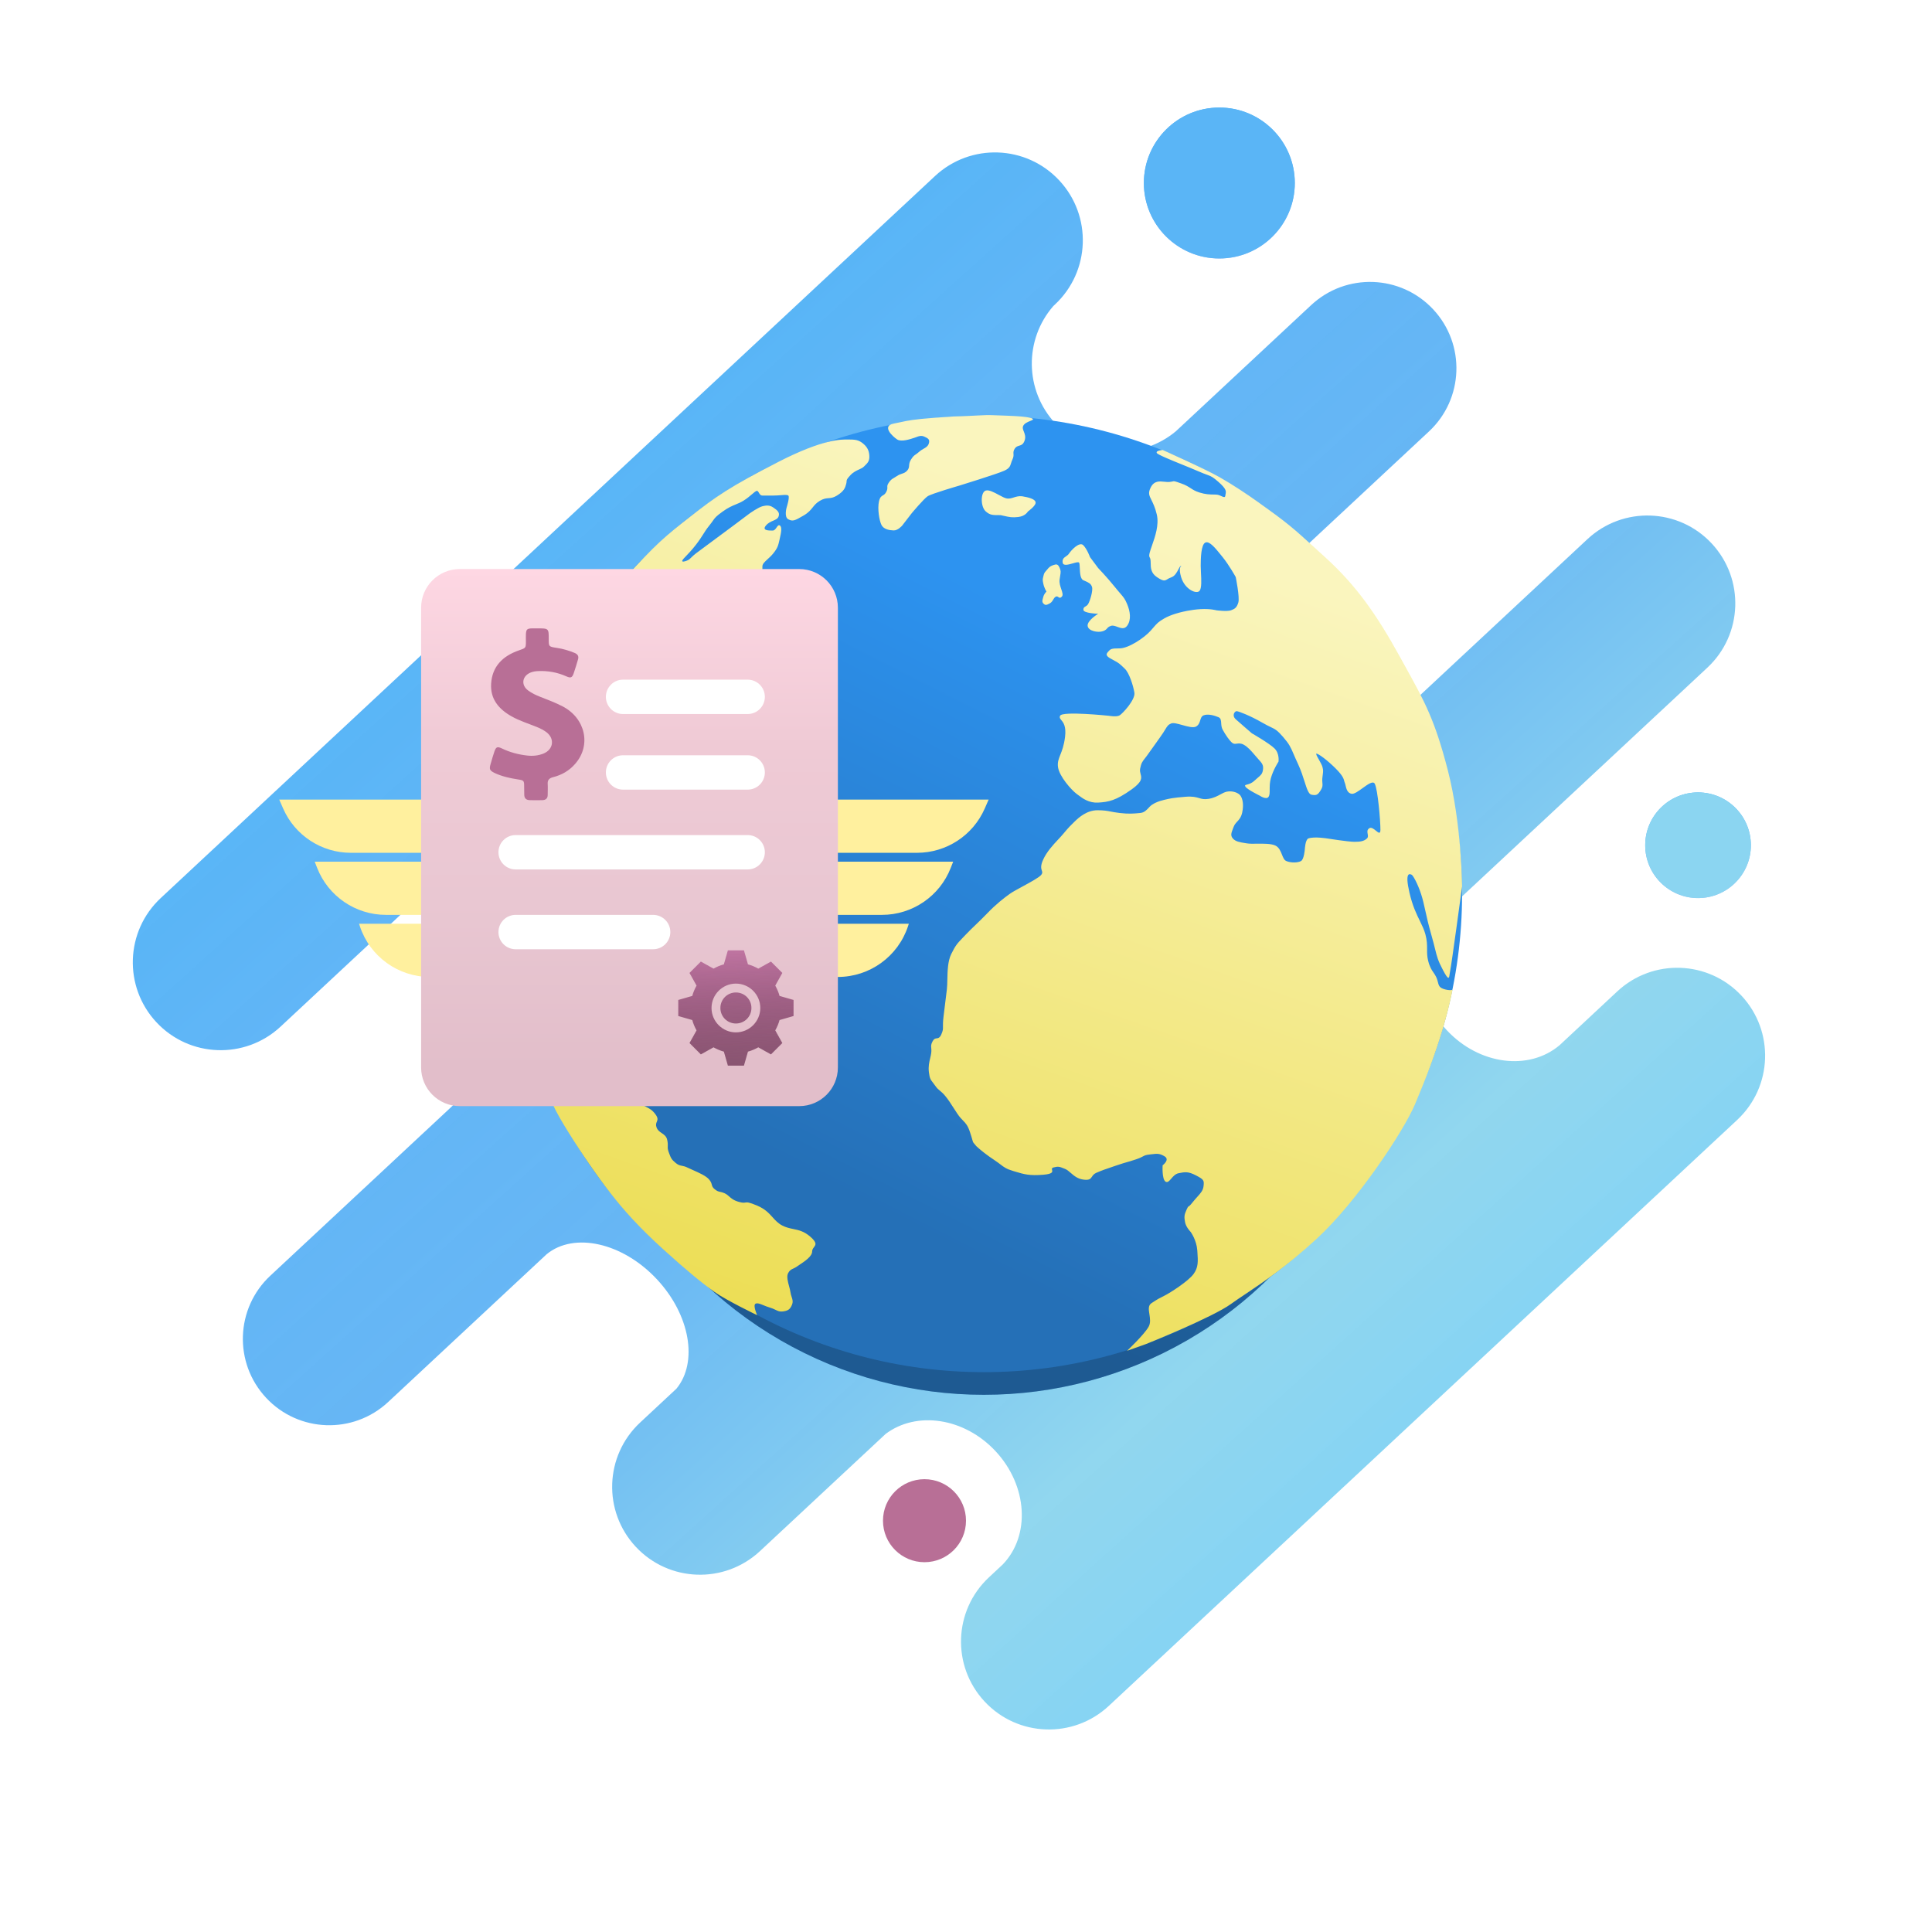
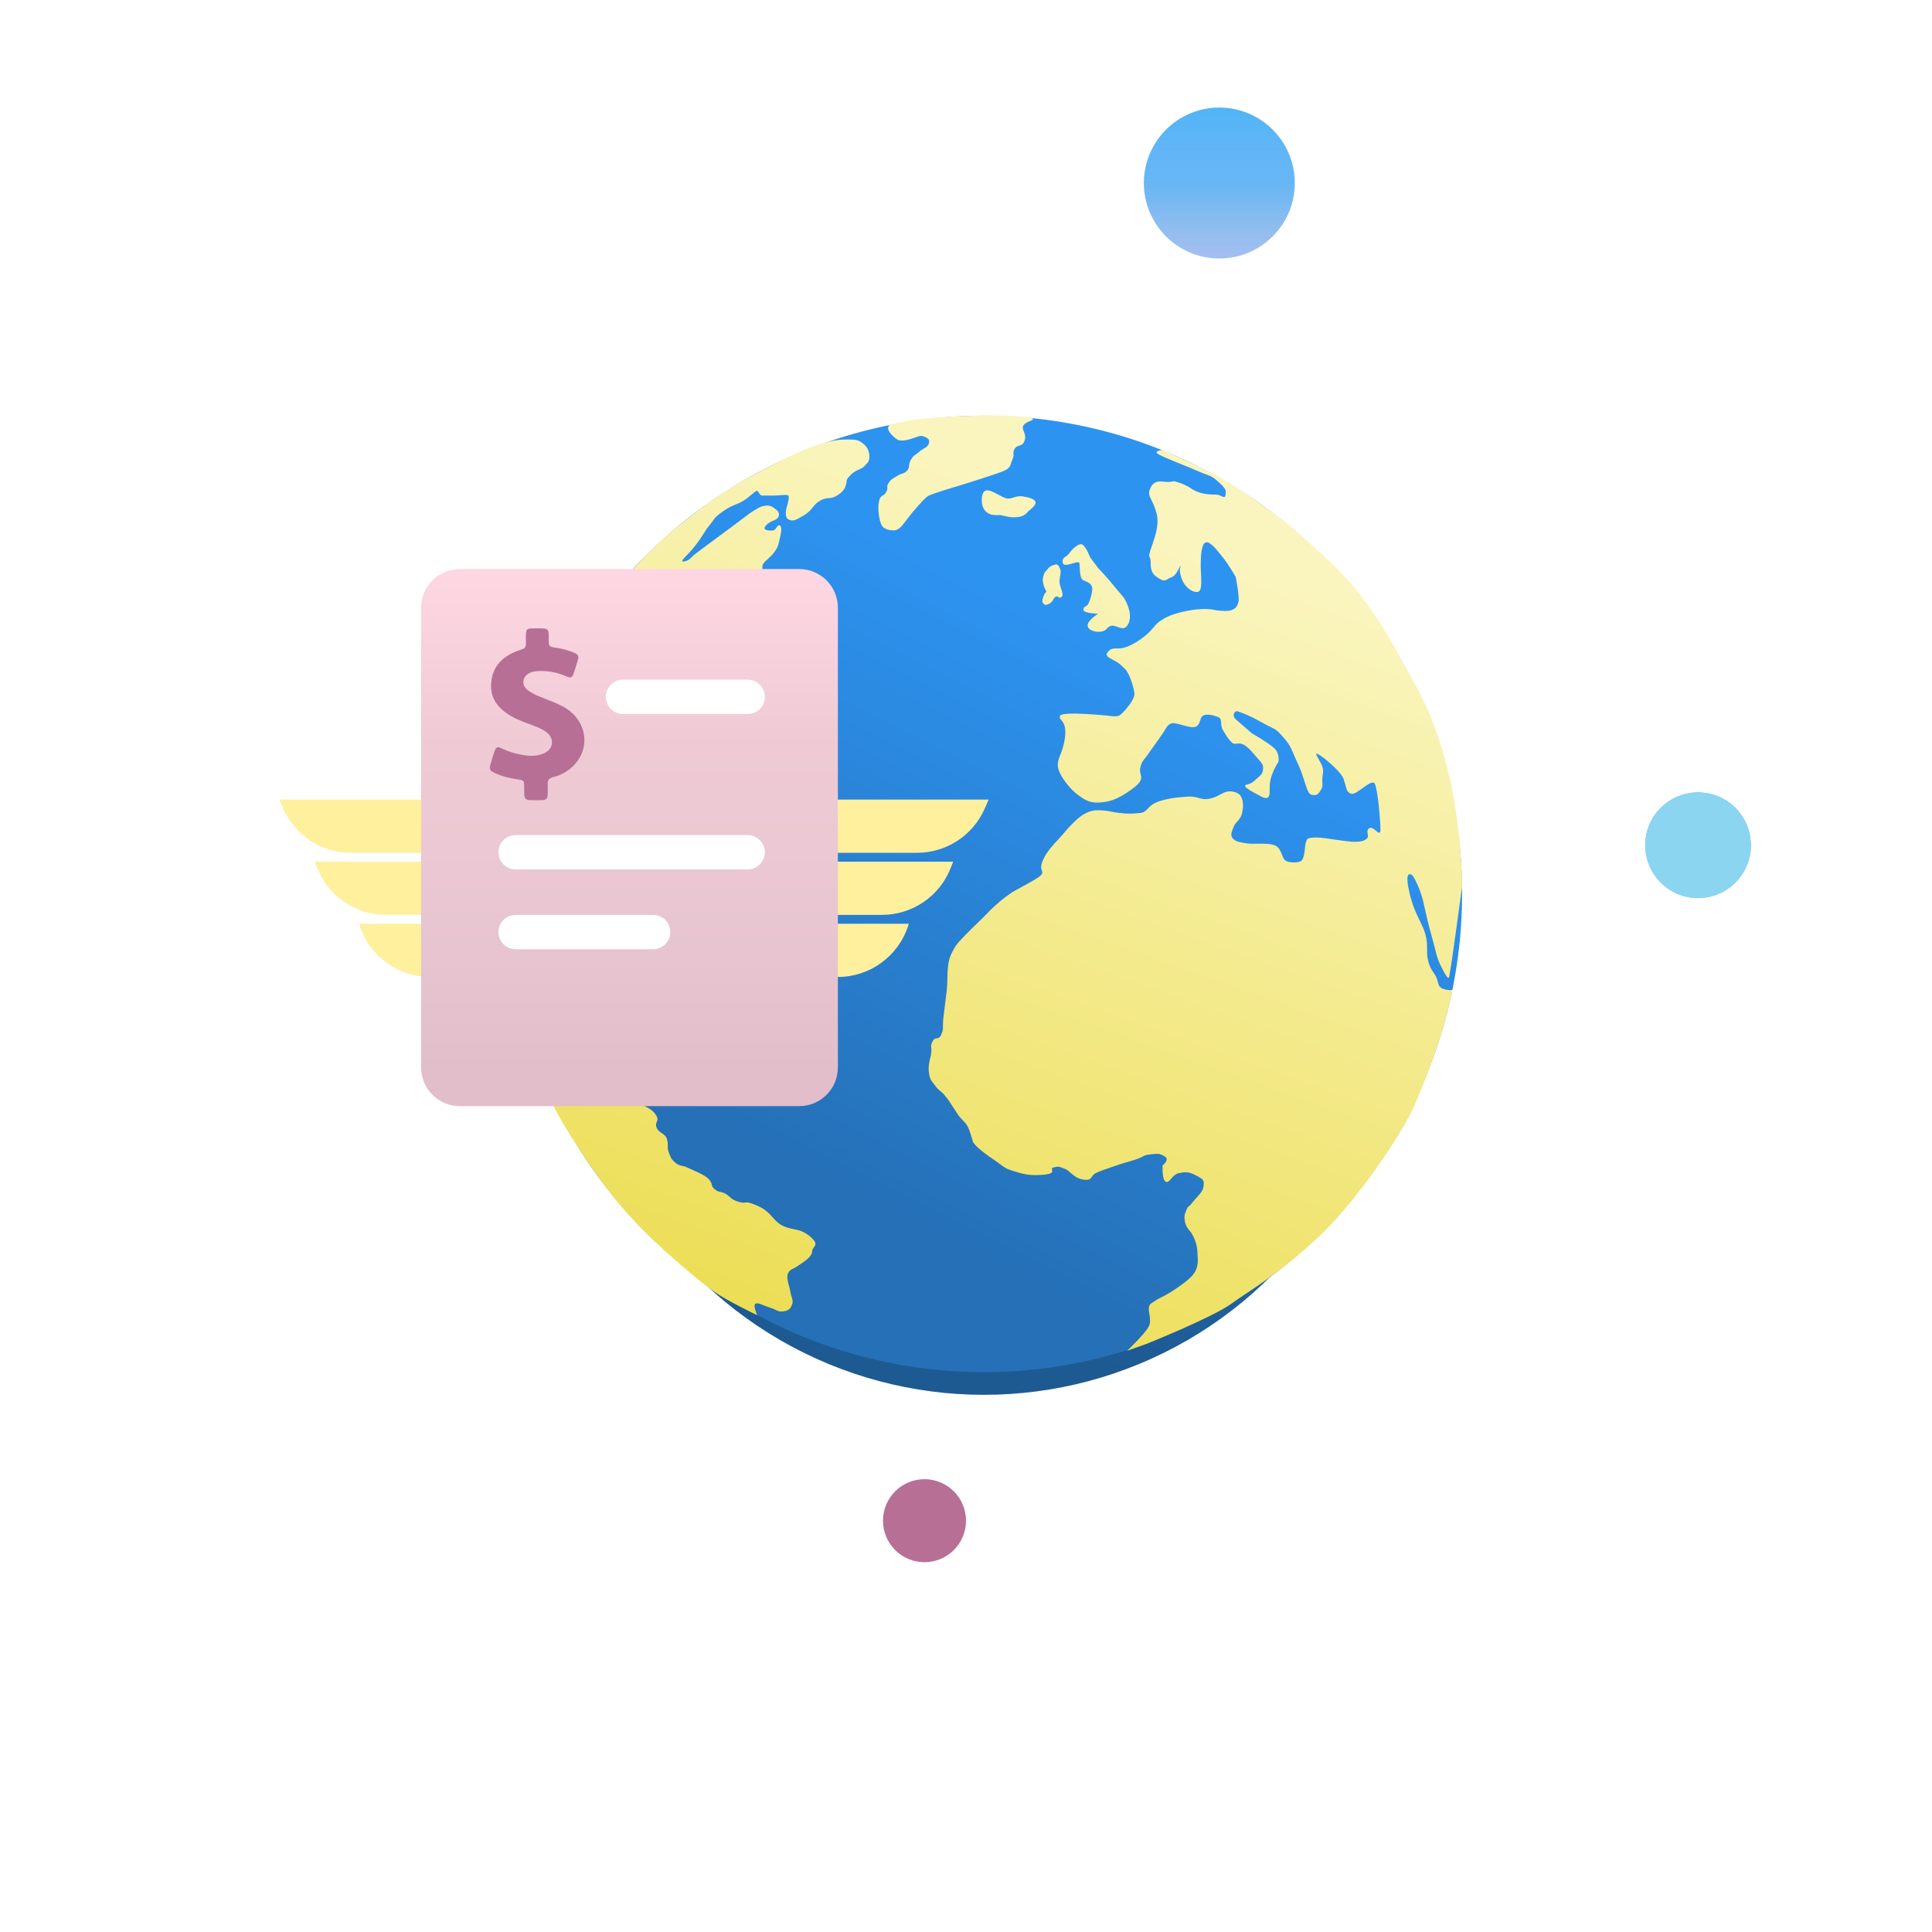
<svg xmlns="http://www.w3.org/2000/svg" width="256" height="256" viewBox="0 0 256 256" fill="none">
  <circle cx="161.568" cy="24.252" r="10" fill="url(#paint0_linear)" />
-   <circle cx="161.568" cy="24.252" r="10" fill="#5AB5F6" />
  <circle cx="225" cy="112" r="7" fill="url(#paint1_linear)" />
  <circle cx="225" cy="112" r="7" fill="#8BD5F1" />
-   <path fill-rule="evenodd" clip-rule="evenodd" d="M190.463 121.826C187.091 125.692 187.57 132.07 191.716 136.516C195.988 141.097 202.578 141.937 206.65 138.498L214.301 131.363C219.005 126.977 226.373 127.234 230.76 131.938C235.146 136.642 234.888 144.01 230.185 148.396L146.925 226.037C142.222 230.423 134.853 230.166 130.467 225.463C126.081 220.759 126.338 213.39 131.042 209.004L132.847 207.321C136.562 203.499 136.184 196.866 131.912 192.285C127.766 187.839 121.436 186.916 117.344 190.01L100.701 205.53C95.997 209.916 88.628 209.659 84.242 204.955C79.856 200.252 80.113 192.883 84.817 188.497L89.628 184.011C92.509 180.522 91.456 174.244 87.048 169.517C82.505 164.645 76.069 163.213 72.438 166.187L51.431 185.776C46.808 190.087 39.566 189.834 35.256 185.211C30.945 180.589 31.198 173.347 35.821 169.036L70.231 136.948C74.475 132.529 74.564 125.504 70.327 120.96C66.218 116.554 59.498 116.044 54.804 119.597L37.184 136.028C32.481 140.414 25.112 140.157 20.726 135.453C16.34 130.75 16.597 123.381 21.301 118.995L123.894 23.326C128.597 18.939 135.966 19.197 140.352 23.9C144.738 28.604 144.481 35.973 139.777 40.359L139.576 40.547C135.704 44.981 135.743 51.721 139.852 56.127C144.09 60.671 151.104 61.071 155.808 57.146L173.733 40.431C178.355 36.12 185.597 36.373 189.908 40.996C194.219 45.619 193.966 52.86 189.343 57.171L137.521 105.496C134.302 108.91 135.281 115.43 139.824 120.302C144.233 125.03 150.422 126.518 154.103 123.887L210.349 71.436C215.053 67.05 222.421 67.308 226.807 72.011C231.194 76.715 230.936 84.084 226.233 88.47L190.463 121.826Z" fill="url(#paint2_linear)" />
  <circle cx="122.5" cy="201.5" r="5.5" fill="#B86F96" />
  <g filter="url(#filter0_f)">
    <circle cx="130.367" cy="130.957" r="53.862" fill="url(#paint3_linear)" />
    <circle cx="130.367" cy="130.957" r="53.862" fill="black" fill-opacity="0.2" />
  </g>
  <circle cx="130.367" cy="118.452" r="63.367" fill="url(#paint4_linear)" />
  <path fill-rule="evenodd" clip-rule="evenodd" d="M118.881 58.232C118.282 57.839 116.778 56.446 118.413 56.13C118.769 56.061 119.058 55.999 119.33 55.94L119.33 55.94C120.303 55.728 121.046 55.567 123.849 55.355C126.191 55.178 126.655 55.166 127.341 55.146C127.705 55.136 128.131 55.124 128.934 55.085C129.266 55.069 129.532 55.055 129.753 55.043C130.22 55.019 130.489 55.005 130.759 55.001C131.128 54.996 131.498 55.01 132.374 55.043L132.374 55.043L132.374 55.043C132.678 55.055 133.042 55.069 133.488 55.085C136.609 55.198 137.068 55.468 136.82 55.635C136.75 55.682 136.636 55.728 136.503 55.782C136.162 55.921 135.7 56.109 135.558 56.479C135.472 56.703 135.561 56.927 135.662 57.182C135.793 57.514 135.944 57.898 135.759 58.399C135.575 58.898 135.309 58.978 135.043 59.059C134.837 59.121 134.631 59.183 134.464 59.44C134.268 59.743 134.279 59.931 134.292 60.136C134.304 60.329 134.316 60.537 134.158 60.871C134.069 61.058 134.017 61.223 133.971 61.372C133.847 61.771 133.757 62.059 133.07 62.372C132.127 62.802 127.159 64.333 127.159 64.333C127.159 64.333 123.445 65.408 122.923 65.752C122.401 66.097 120.817 67.992 120.817 67.992L119.537 69.65C119.537 69.65 118.975 70.304 118.413 70.285C117.851 70.267 117.091 70.139 116.8 69.561C116.509 68.984 116.247 67.4 116.471 66.43C116.6 65.87 116.787 65.759 116.986 65.641C117.132 65.555 117.284 65.465 117.426 65.194C117.591 64.878 117.583 64.713 117.576 64.562C117.569 64.405 117.562 64.263 117.75 63.982C118.02 63.58 118.154 63.501 118.445 63.328C118.552 63.265 118.681 63.188 118.846 63.079C119.112 62.901 119.33 62.829 119.524 62.764C119.777 62.679 119.991 62.607 120.223 62.336C120.427 62.096 120.443 61.903 120.462 61.686C120.48 61.468 120.501 61.225 120.717 60.885C120.993 60.449 121.127 60.359 121.335 60.218C121.451 60.139 121.59 60.045 121.789 59.867C122.006 59.675 122.217 59.555 122.405 59.447C122.704 59.277 122.947 59.139 123.063 58.796C123.253 58.237 122.984 58.081 122.474 57.854C122.061 57.671 121.732 57.798 121.438 57.911C121.368 57.938 121.301 57.964 121.234 57.985C121.202 57.995 121.161 58.009 121.112 58.025C120.633 58.185 119.424 58.589 118.881 58.232ZM70.697 96.898C70.76 96.762 70.844 96.58 71.037 96.075C71.527 94.792 73.389 90.267 75.285 87.101C75.466 86.799 75.643 86.5 75.819 86.204L75.82 86.203L75.821 86.201L75.822 86.2L75.823 86.199L75.823 86.198C77.49 83.392 79.052 80.761 82.758 76.656C86.857 72.115 88.159 71.041 91.453 68.46C94.747 65.877 96.765 64.451 103.156 61.192C109.094 58.164 111.446 58.217 112.46 58.239C112.537 58.241 112.606 58.242 112.669 58.242C113.554 58.242 113.954 58.404 114.48 58.874C115.005 59.344 115.195 59.885 115.195 60.538C115.195 61.114 114.95 61.355 114.618 61.681C114.574 61.725 114.527 61.771 114.48 61.819C114.311 61.99 114.085 62.092 113.828 62.208C113.474 62.368 113.063 62.554 112.669 62.979C112.189 63.497 112.185 63.593 112.176 63.786C112.172 63.867 112.167 63.965 112.126 64.118C111.989 64.637 111.853 65.074 110.902 65.664C110.427 65.959 110.109 65.984 109.785 66.01C109.46 66.036 109.13 66.062 108.631 66.361C108.158 66.643 107.925 66.935 107.682 67.239C107.413 67.575 107.132 67.927 106.499 68.298C105.295 69.004 105.044 69.115 104.455 68.811C103.867 68.508 104.232 67.244 104.232 67.244C104.232 67.244 104.678 65.854 104.455 65.664C104.317 65.547 103.969 65.575 103.487 65.613C103.189 65.637 102.841 65.664 102.46 65.664H101.022C100.775 65.664 100.656 65.462 100.553 65.288C100.458 65.126 100.377 64.989 100.22 65.057C100.075 65.12 99.883 65.284 99.64 65.492L99.64 65.492C99.339 65.749 98.96 66.073 98.49 66.361C98.151 66.568 97.843 66.694 97.517 66.829C97.024 67.032 96.489 67.252 95.743 67.793C94.861 68.433 94.751 68.591 94.474 68.984L94.474 68.984L94.474 68.984L94.474 68.984L94.474 68.984C94.362 69.143 94.223 69.341 93.996 69.623C93.604 70.11 93.396 70.442 93.171 70.802C92.941 71.169 92.691 71.566 92.209 72.189C91.659 72.9 91.216 73.358 90.903 73.682C90.673 73.921 90.513 74.086 90.433 74.225C90.244 74.555 90.851 74.38 91.158 74.225C91.318 74.145 91.448 74.017 91.615 73.855C91.766 73.707 91.948 73.53 92.209 73.331C92.408 73.18 93.299 72.52 94.373 71.725L94.373 71.725L94.373 71.725L94.374 71.724L94.375 71.724C96.256 70.331 98.698 68.522 98.974 68.298C99.407 67.945 100.546 67.198 101.022 67.083C101.498 66.968 101.945 66.893 102.46 67.244C102.974 67.595 103.382 67.899 103.156 68.46C103.042 68.742 102.773 68.857 102.458 68.992C102.149 69.124 101.795 69.275 101.498 69.623C100.917 70.305 101.852 70.303 102.338 70.303L102.384 70.302C102.619 70.302 102.77 70.084 102.904 69.89C103.037 69.697 103.154 69.529 103.32 69.623C103.655 69.813 103.515 70.543 103.32 71.379C103.303 71.456 103.287 71.527 103.271 71.596C103.116 72.279 103.041 72.612 102.46 73.331C102.214 73.635 101.945 73.881 101.706 74.099L101.706 74.099L101.706 74.099C101.324 74.447 101.022 74.722 101.022 75.051V76.231C101.022 76.231 101.183 78.726 101.022 79.279C100.937 79.571 100.635 79.68 100.325 79.791C100.047 79.891 99.763 79.993 99.626 80.232C99.447 80.544 99.489 80.923 99.548 81.448C99.584 81.772 99.626 82.151 99.626 82.604V83.626C99.626 84.029 99.305 84.605 98.832 85.454C98.785 85.539 98.736 85.627 98.686 85.718C98.508 86.037 98.409 86.255 98.34 86.404C98.196 86.719 98.191 86.731 97.884 86.767C97.6 86.802 97.427 86.589 97.186 86.293C97.044 86.119 96.878 85.916 96.653 85.718C96.367 85.467 96.256 85.352 96.168 85.262C96.069 85.159 95.999 85.088 95.743 84.886C95.57 84.75 95.313 84.599 95.048 84.443C94.573 84.164 94.074 83.871 93.996 83.626C93.943 83.462 94.165 83.407 94.475 83.331C94.886 83.229 95.453 83.089 95.743 82.604C96.003 82.169 96.492 81.957 97.022 81.727C97.529 81.507 98.072 81.27 98.49 80.808C99.106 80.125 98.716 80.17 98.308 80.218C98.151 80.236 97.991 80.254 97.884 80.232C97.81 80.216 97.72 80.186 97.616 80.15L97.616 80.15C97.176 80.001 96.487 79.766 95.743 80.232C95.352 80.477 95.081 80.734 94.855 80.948C94.548 81.238 94.324 81.45 93.996 81.45C93.671 81.45 93.452 81.056 93.263 80.716C93.12 80.459 92.994 80.232 92.852 80.232C92.697 80.232 92.746 80.394 92.814 80.617C92.889 80.865 92.987 81.188 92.852 81.45C92.735 81.68 92.514 81.815 92.289 81.953C92.026 82.114 91.756 82.279 91.636 82.604C91.433 83.151 91.556 83.376 91.748 83.726C91.767 83.762 91.788 83.799 91.809 83.838C91.901 84.011 92.1 84.121 92.301 84.23C92.586 84.387 92.873 84.544 92.852 84.886C92.818 85.47 92.525 86.352 91.636 86.767C91.086 87.024 90.678 86.964 90.115 86.88C89.767 86.828 89.359 86.767 88.822 86.767H87.686C87.475 86.767 87.4 86.529 87.322 86.279C87.236 86.005 87.146 85.718 86.866 85.718C86.333 85.718 85.47 85.968 84.63 86.767C84.182 87.194 84.169 87.534 84.157 87.84C84.146 88.108 84.137 88.35 83.838 88.602C83.487 88.897 83.287 88.787 83.079 88.672C82.905 88.576 82.725 88.477 82.447 88.602C81.833 88.878 80.882 89.538 79.613 90.78C78.921 91.457 78.614 91.945 78.345 92.374C78.119 92.733 77.92 93.05 77.545 93.399C77.121 93.795 76.88 93.987 76.622 94.192C76.379 94.385 76.121 94.591 75.681 94.99C75.175 95.448 74.985 95.642 74.773 95.858C74.605 96.029 74.423 96.214 74.059 96.557C73.772 96.826 73.399 97.143 73.023 97.462L73.023 97.462C72.32 98.058 71.608 98.661 71.439 98.976C71.309 99.216 71.351 99.518 71.405 99.906C71.459 100.298 71.526 100.777 71.439 101.369C71.266 102.544 70.796 104.82 70.543 105.065C70.289 105.31 69.949 105.31 69.619 105.065C69.289 104.82 68.725 103.686 68.725 103.686L69.341 101.266C69.341 101.266 69.723 99.855 70.241 98.206C70.555 97.206 70.601 97.107 70.697 96.898ZM152.192 175.812C151.573 176.891 149.34 178.988 149.34 178.988L151.859 178.09C151.859 178.09 160.662 174.564 163.104 172.787C163.706 172.349 164.377 171.9 165.126 171.399L165.126 171.399L165.127 171.398L165.127 171.398C167.417 169.864 170.437 167.842 174.451 164.157C179.78 159.265 185.975 149.922 187.495 146.32C189.014 142.718 190.222 139.555 191.189 136.294C192.155 133.032 192.511 130.896 192.472 131.105C192.434 131.315 191.292 131.154 190.902 130.856C190.669 130.679 190.613 130.456 190.538 130.162C190.487 129.962 190.428 129.729 190.299 129.455C190.19 129.223 190.07 129.049 189.945 128.87C189.706 128.525 189.452 128.159 189.241 127.324C189.092 126.734 189.093 126.265 189.095 125.777C189.096 125.213 189.098 124.623 188.87 123.79C188.699 123.17 188.438 122.637 188.142 122.033C187.694 121.121 187.168 120.048 186.757 118.271C186.118 115.504 186.795 115.796 187.011 115.889L187.03 115.897C187.037 115.9 187.043 115.903 187.048 115.904C187.204 115.959 187.822 117.004 188.299 118.46C188.531 119.167 188.68 119.844 188.859 120.655C189.049 121.517 189.273 122.529 189.663 123.887C189.9 124.714 190.045 125.298 190.16 125.767L190.16 125.767C190.413 126.791 190.53 127.263 191.189 128.518C191.961 129.991 192.008 129.64 192.084 129.068C192.103 128.93 192.123 128.779 192.155 128.637C192.323 127.911 193.735 117.456 193.735 117.456C193.735 117.456 193.689 109.212 191.835 102.029C190.124 95.402 188.79 92.99 186.171 88.254L186.171 88.254L186.17 88.254L186.17 88.253C185.95 87.856 185.722 87.443 185.483 87.01C182.398 81.404 179.677 77.544 175.588 73.834C175.102 73.393 174.67 72.999 174.277 72.641C171.365 69.987 170.649 69.334 166.639 66.477C165.348 65.557 163.317 64.199 161.605 63.234C159.295 61.933 154.055 59.623 154.055 59.623C154.055 59.623 153.099 59.701 153.28 60.023C153.404 60.245 155.132 60.946 156.723 61.592L156.723 61.592C157.447 61.886 158.143 62.168 158.646 62.389C159.264 62.659 159.669 62.809 159.973 62.921L160.099 62.968C160.504 63.119 160.755 63.243 161.457 63.861C162.525 64.802 162.468 65.097 162.397 65.466L162.397 65.466C162.384 65.529 162.372 65.594 162.364 65.665C162.333 65.967 162.13 65.873 161.851 65.744C161.682 65.665 161.484 65.574 161.28 65.55C161.122 65.531 160.955 65.529 160.769 65.527C160.314 65.521 159.748 65.514 158.947 65.263C158.382 65.086 158.083 64.893 157.768 64.688C157.454 64.485 157.124 64.271 156.499 64.052C155.601 63.738 155.596 63.739 155.376 63.791C155.289 63.812 155.168 63.841 154.944 63.861C154.742 63.88 154.52 63.856 154.293 63.833C153.633 63.764 152.921 63.69 152.468 64.603C152.109 65.328 152.269 65.649 152.571 66.255C152.781 66.678 153.06 67.238 153.28 68.17C153.605 69.543 153.051 71.126 152.646 72.285C152.381 73.042 152.18 73.617 152.329 73.834C152.462 74.028 152.467 74.311 152.471 74.632C152.48 75.215 152.491 75.924 153.28 76.458C154.171 77.062 154.345 76.957 154.688 76.749C154.816 76.671 154.968 76.579 155.191 76.505C155.68 76.34 155.942 75.832 156.14 75.449C156.272 75.193 156.376 74.993 156.499 74.988C156.521 74.987 156.538 74.986 156.549 74.984C156.46 75.022 156.145 75.264 156.499 76.458C156.99 78.116 158.553 78.774 158.947 78.29C159.239 77.932 159.183 76.853 159.134 75.905L159.134 75.905L159.134 75.903C159.117 75.569 159.1 75.252 159.1 74.988C159.1 73.976 159.145 72.119 159.734 71.886C160.273 71.672 161.04 72.624 161.806 73.574L161.808 73.577C161.878 73.663 161.947 73.749 162.016 73.834C162.849 74.86 163.738 76.458 163.738 76.458C163.738 76.458 164.289 79.138 164.087 79.826C163.885 80.514 163.619 80.685 163.104 80.87C162.59 81.055 161.182 80.87 161.182 80.87C161.182 80.87 160.416 80.643 159.1 80.712C157.785 80.781 156.514 81.114 156.514 81.114C156.514 81.114 155.166 81.417 154.244 81.961C153.467 82.42 153.334 82.573 152.809 83.178L152.809 83.178C152.711 83.291 152.6 83.419 152.468 83.569C151.629 84.518 149.536 85.913 148.355 85.913C147.218 85.913 147.151 85.99 146.81 86.385L146.769 86.433C146.39 86.87 146.889 87.131 147.609 87.507C148.244 87.84 148.43 88.019 148.863 88.437C148.92 88.492 148.982 88.551 149.049 88.615C149.627 89.166 150.162 90.846 150.313 91.779C150.463 92.712 148.757 94.546 148.355 94.79C147.953 95.033 146.938 94.846 146.938 94.846C146.938 94.846 140.741 94.19 140.465 94.846C140.359 95.094 140.47 95.227 140.631 95.422C140.896 95.74 141.298 96.224 141.123 97.654C140.982 98.798 140.712 99.475 140.495 100.02C140.276 100.572 140.11 100.988 140.188 101.617C140.342 102.865 141.989 104.7 142.646 105.183C142.709 105.229 142.773 105.278 142.839 105.328L142.84 105.328C143.471 105.804 144.289 106.42 145.525 106.347C146.893 106.266 147.87 106.079 149.941 104.604C151.404 103.563 151.274 103.077 151.135 102.56C151.078 102.345 151.019 102.125 151.072 101.857C151.221 101.104 151.358 100.929 151.693 100.502C151.764 100.412 151.844 100.309 151.936 100.188C152.199 99.837 152.437 99.496 152.721 99.091L152.721 99.091L152.722 99.091L152.722 99.09C152.998 98.696 153.318 98.24 153.744 97.654C154.052 97.231 154.244 96.915 154.392 96.671C154.66 96.228 154.783 96.024 155.191 95.859C155.482 95.741 156.062 95.904 156.669 96.074C157.381 96.274 158.131 96.484 158.498 96.265C158.848 96.055 158.949 95.73 159.041 95.432C159.127 95.154 159.205 94.901 159.473 94.79C160.028 94.559 160.896 94.79 161.457 95.033C161.772 95.17 161.791 95.463 161.813 95.814C161.831 96.088 161.851 96.397 162.016 96.697C162.391 97.38 162.899 98.125 163.29 98.442C163.472 98.59 163.659 98.566 163.877 98.538C164.126 98.506 164.418 98.468 164.795 98.674C165.343 98.972 165.792 99.498 166.243 100.025L166.243 100.026L166.243 100.026C166.374 100.179 166.505 100.333 166.639 100.481L166.695 100.542C167.247 101.153 167.445 101.372 167.346 102.029C167.269 102.54 167.071 102.709 166.668 103.05L166.668 103.05L166.668 103.05C166.536 103.162 166.384 103.291 166.206 103.457C165.835 103.804 165.473 103.897 165.238 103.958C165.017 104.015 164.909 104.043 165.018 104.228C165.242 104.608 166.929 105.431 166.929 105.431C166.929 105.431 167.805 106.032 168.098 105.575C168.241 105.352 168.24 105.026 168.24 104.619C168.239 104.193 168.238 103.677 168.402 103.097C168.722 101.961 169.408 100.923 169.408 100.923C169.408 100.923 169.572 99.859 168.883 99.176C168.195 98.492 165.885 97.172 165.885 97.172C165.885 97.172 164.338 95.84 163.752 95.315C163.166 94.79 163.626 94.201 163.885 94.233C164.144 94.264 165.609 94.804 167.233 95.742C167.743 96.037 168.095 96.205 168.374 96.339C168.983 96.631 169.24 96.754 170.02 97.654C170.847 98.608 171.019 99.01 171.414 99.931L171.414 99.931C171.562 100.276 171.742 100.694 171.999 101.242C172.385 102.066 172.642 102.877 172.858 103.555C173.167 104.528 173.389 105.229 173.783 105.304C174.451 105.431 174.617 105.327 175.022 104.68C175.272 104.281 175.253 104.054 175.225 103.74C175.209 103.545 175.189 103.318 175.229 102.997C175.241 102.894 175.253 102.804 175.263 102.724L175.263 102.723C175.336 102.146 175.344 102.084 175.229 101.617C175.169 101.377 174.951 100.991 174.754 100.642C174.512 100.214 174.301 99.841 174.451 99.859C174.724 99.893 175.816 100.662 177.011 101.857C177.941 102.788 178.048 103.212 178.122 103.504C178.143 103.587 178.161 103.659 178.195 103.729C178.232 103.807 178.26 103.928 178.293 104.068C178.393 104.5 178.535 105.112 179.115 105.183C179.454 105.225 180.008 104.824 180.556 104.427C181.251 103.924 181.936 103.428 182.162 103.848C182.566 104.6 182.914 108.753 182.914 109.928C182.914 110.562 182.654 110.348 182.323 110.077C182.04 109.845 181.705 109.571 181.438 109.747C181.122 109.954 181.174 110.231 181.224 110.498C181.265 110.722 181.306 110.94 181.126 111.103C180.733 111.462 180.284 111.544 179.467 111.544C178.65 111.544 175.875 111.103 175.875 111.103C175.875 111.103 174.145 110.812 173.349 111.103C172.952 111.292 172.897 112.523 172.897 112.523C172.897 112.523 172.801 113.835 172.408 114.082C172.015 114.33 171.02 114.358 170.422 114.082C170.151 113.957 170.015 113.616 169.866 113.239C169.686 112.785 169.485 112.279 169.002 112.044C168.444 111.774 167.442 111.786 166.559 111.796H166.559C166.041 111.803 165.564 111.808 165.243 111.756L165.131 111.738L165.053 111.726C164.28 111.603 163.71 111.512 163.361 111.103C163.026 110.71 163.144 110.399 163.37 109.806L163.398 109.732C163.417 109.683 163.436 109.632 163.456 109.579C163.573 109.261 163.753 109.065 163.94 108.862C164.193 108.587 164.457 108.299 164.595 107.679C164.833 106.6 164.644 105.824 164.372 105.431C164.101 105.039 163.301 104.751 162.576 104.897C162.269 104.959 162.002 105.104 161.703 105.267L161.703 105.267L161.703 105.267C161.295 105.489 160.829 105.742 160.128 105.855C159.553 105.948 159.251 105.858 158.897 105.752C158.506 105.635 158.051 105.499 157.093 105.575C155.433 105.706 154.958 105.819 154.378 105.958L154.276 105.982L154.204 105.999C153.532 106.157 152.725 106.472 152.329 106.904L152.302 106.933C151.918 107.352 151.618 107.68 151.072 107.724C150.995 107.731 150.914 107.738 150.828 107.747C150.286 107.798 149.537 107.87 148.355 107.724C147.845 107.662 147.497 107.595 147.19 107.537C146.673 107.438 146.271 107.362 145.401 107.362C144.014 107.362 142.933 108.342 142.47 108.787L142.4 108.854C141.972 109.265 141.627 109.596 140.912 110.459C140.709 110.704 140.467 110.963 140.21 111.239L140.21 111.24L140.209 111.24L140.209 111.24C139.512 111.987 138.699 112.859 138.221 113.914C137.844 114.746 137.962 115.099 138.048 115.355C138.111 115.544 138.157 115.68 137.975 115.917C137.715 116.255 136.553 116.887 135.493 117.463C134.8 117.84 134.151 118.192 133.827 118.423C133.008 119.008 131.966 119.818 130.814 121.021C130.236 121.624 129.77 122.07 129.32 122.502L129.319 122.502L129.319 122.503C128.87 122.932 128.437 123.347 127.924 123.887C127.8 124.018 127.687 124.135 127.585 124.242C126.84 125.018 126.615 125.253 126.038 126.428C125.584 127.353 125.554 128.662 125.529 129.788V129.788C125.518 130.288 125.507 130.752 125.461 131.13L125.031 134.629C124.938 135.39 124.943 135.778 124.947 136.048C124.952 136.397 124.954 136.547 124.733 137.054C124.525 137.533 124.321 137.559 124.119 137.584C123.94 137.607 123.763 137.629 123.584 137.958C123.348 138.391 123.367 138.586 123.394 138.854C123.41 139.02 123.43 139.215 123.393 139.512C123.362 139.763 123.305 140.003 123.246 140.25C123.124 140.764 122.994 141.308 123.081 142.053C123.18 142.896 123.316 143.069 123.597 143.428C123.683 143.538 123.783 143.666 123.901 143.836C124.154 144.205 124.345 144.362 124.559 144.537C124.765 144.707 124.993 144.894 125.318 145.306C125.727 145.823 125.927 146.139 126.204 146.574L126.204 146.574L126.204 146.575L126.204 146.575L126.205 146.575C126.376 146.845 126.577 147.161 126.874 147.6C127.165 148.028 127.403 148.271 127.613 148.485C127.966 148.845 128.238 149.123 128.542 150.056C128.725 150.617 128.811 150.92 128.861 151.098C128.905 151.252 128.921 151.311 128.952 151.363C128.97 151.395 128.995 151.424 129.034 151.472C129.051 151.493 129.071 151.517 129.094 151.546L129.094 151.547C129.225 151.71 129.291 151.792 129.364 151.868C129.439 151.945 129.52 152.015 129.685 152.157C130.012 152.439 130.715 153.03 131.793 153.74C132.12 153.955 132.356 154.136 132.562 154.293C133.034 154.655 133.349 154.896 134.247 155.162L134.379 155.201L134.542 155.25L134.542 155.25L134.548 155.252L134.548 155.252C135.663 155.587 136.427 155.816 138.269 155.656C139.531 155.546 139.463 155.266 139.406 155.028C139.372 154.888 139.342 154.763 139.589 154.697C140.228 154.524 140.382 154.586 141.041 154.852L141.123 154.885C141.395 154.995 141.63 155.2 141.884 155.421L141.884 155.421C142.311 155.792 142.791 156.211 143.593 156.309C144.363 156.404 144.51 156.187 144.691 155.918C144.81 155.741 144.944 155.542 145.283 155.396C146.042 155.068 146.527 154.905 147.588 154.546L148.002 154.406C148.726 154.161 149.028 154.076 149.338 153.988C149.61 153.911 149.888 153.832 150.463 153.642C151.009 153.462 151.256 153.33 151.442 153.231C151.676 153.106 151.815 153.033 152.329 152.976C152.431 152.965 152.526 152.954 152.615 152.943C153.326 152.859 153.647 152.821 154.312 153.22C155.061 153.669 154.055 154.406 154.055 154.406C154.055 154.406 153.936 156.262 154.448 156.577C154.711 156.738 154.928 156.487 155.193 156.179C155.443 155.888 155.736 155.548 156.152 155.462C157.006 155.286 157.433 155.204 158.477 155.748C159.521 156.292 159.57 156.407 159.473 157.194C159.405 157.749 159.094 158.093 158.653 158.582C158.469 158.786 158.263 159.014 158.042 159.294C157.666 159.769 157.546 159.835 157.479 159.872C157.411 159.909 157.396 159.918 157.231 160.277C156.9 160.995 156.902 161.263 157.026 161.942C157.15 162.622 157.773 163.239 157.773 163.239C157.773 163.239 158.553 164.305 158.646 165.68L158.66 165.878C158.747 167.135 158.802 167.922 158.152 168.815C157.468 169.755 155.074 171.299 154.263 171.702L154.263 171.702L154.263 171.702L154.262 171.702C153.887 171.889 153.685 171.989 153.49 172.1C153.264 172.228 153.046 172.37 152.577 172.675C152.118 172.975 152.205 173.527 152.302 174.14C152.39 174.695 152.486 175.299 152.192 175.812ZM156.571 74.978C156.57 74.977 156.562 74.978 156.549 74.984C156.566 74.981 156.572 74.979 156.571 74.978ZM100.324 174.265C100.324 174.265 99.716 172.91 100.126 172.741C100.389 172.633 100.721 172.769 101.153 172.947L101.153 172.947C101.396 173.047 101.67 173.16 101.982 173.25C102.323 173.349 102.561 173.464 102.765 173.562C103.079 173.713 103.31 173.825 103.712 173.775C104.373 173.694 104.687 173.528 104.942 172.887C105.107 172.475 105.009 172.181 104.896 171.841C104.833 171.653 104.766 171.452 104.736 171.208C104.71 170.995 104.638 170.731 104.562 170.45C104.394 169.83 104.203 169.127 104.428 168.702C104.635 168.312 104.828 168.222 105.097 168.098C105.253 168.026 105.435 167.942 105.659 167.781C105.76 167.708 105.881 167.627 106.014 167.538C106.678 167.093 107.611 166.468 107.611 165.834C107.611 165.582 107.738 165.413 107.856 165.256C108.093 164.942 108.294 164.674 107.37 163.869C106.538 163.144 105.829 162.998 105.116 162.851C104.643 162.753 104.168 162.655 103.653 162.387C103.093 162.095 102.745 161.709 102.377 161.3C101.899 160.768 101.386 160.198 100.324 159.747C99.207 159.272 98.995 159.305 98.758 159.343C98.596 159.369 98.423 159.397 97.946 159.267C97.218 159.07 96.902 158.791 96.615 158.537C96.436 158.379 96.269 158.231 96.02 158.117C95.754 157.996 95.578 157.959 95.425 157.927C95.204 157.881 95.031 157.845 94.703 157.579C94.411 157.343 94.368 157.175 94.317 156.978C94.27 156.798 94.217 156.594 93.965 156.291C93.566 155.811 92.585 155.379 91.799 155.032L91.799 155.032L91.798 155.032C91.542 154.919 91.306 154.815 91.119 154.722C90.783 154.555 90.555 154.511 90.352 154.472C90.094 154.423 89.879 154.381 89.54 154.104C88.962 153.631 88.884 153.418 88.642 152.76L88.607 152.666C88.464 152.278 88.472 152.096 88.482 151.877C88.491 151.682 88.501 151.458 88.407 151.034C88.301 150.559 87.997 150.353 87.69 150.145C87.415 149.959 87.137 149.771 86.996 149.387C86.865 149.034 86.95 148.833 87.03 148.642C87.134 148.392 87.231 148.16 86.837 147.632C86.418 147.073 86.046 146.885 85.665 146.694C85.411 146.566 85.154 146.437 84.877 146.194C84.554 145.909 84.06 145.592 83.552 145.265C82.975 144.894 82.381 144.511 81.997 144.153C81.617 143.798 81.545 143.589 81.451 143.315C81.367 143.069 81.264 142.771 80.903 142.269C80.539 141.763 80.227 141.463 79.958 141.205C79.664 140.924 79.423 140.693 79.225 140.297C79.033 139.915 79.078 139.589 79.119 139.292C79.159 138.999 79.196 138.734 79.001 138.47C78.606 137.937 77.315 136.427 76.505 135.949C76.111 135.717 75.909 135.71 75.76 135.705C75.601 135.7 75.502 135.697 75.298 135.43C75.2 135.301 75.091 135.174 74.977 135.041L74.977 135.041L74.977 135.041L74.977 135.04L74.977 135.04C74.629 134.635 74.234 134.174 73.953 133.454C73.757 132.948 73.784 132.452 73.807 132.055C73.827 131.701 73.842 131.427 73.689 131.298C73.553 131.183 73.477 131.255 73.376 131.35C73.236 131.483 73.049 131.659 72.588 131.433C72.185 131.235 71.94 130.866 71.737 130.56C71.541 130.266 71.384 130.03 71.162 130.057C70.708 130.113 70.57 130.352 70.57 131.681C70.57 132.718 70.613 132.976 70.688 133.43C70.71 133.558 70.733 133.701 70.759 133.881C70.789 134.084 70.764 134.406 70.73 134.839C70.628 136.165 70.445 138.529 71.49 141.679C72.877 145.857 73.451 147.009 75.298 149.993C77.145 152.978 79.183 155.906 80.903 158.117C82.623 160.329 84.745 162.702 87.871 165.531C90.998 168.36 93.085 170.07 94.703 171.208C96.321 172.346 100.324 174.265 100.324 174.265ZM71.037 105.957C71.254 106.103 71.384 106.426 71.463 107.007C71.506 107.33 71.501 107.488 71.489 107.909C71.478 108.245 71.463 108.749 71.463 109.637C71.463 110.575 71.484 110.935 71.497 111.148C71.511 111.389 71.514 111.442 71.463 111.93C71.365 112.849 70.665 112.657 70.57 111.93C70.535 111.662 70.443 111.161 70.34 110.604L70.34 110.604L70.34 110.604C70.164 109.649 69.957 108.53 69.957 108.136C69.957 107.764 70.114 107.447 70.277 107.116C70.387 106.893 70.5 106.664 70.57 106.408C70.745 105.771 70.82 105.812 71.037 105.957ZM73.088 115.513C73.024 115.409 72.948 115.286 72.875 115.096C72.821 114.955 72.776 114.757 72.726 114.541C72.62 114.077 72.493 113.524 72.216 113.248C71.875 112.909 71.773 113.197 71.641 113.569C71.616 113.641 71.59 113.715 71.561 113.788C71.378 114.248 71.654 115.487 71.833 115.938C71.862 116.01 71.885 116.072 71.906 116.125L71.906 116.125C72.012 116.403 72.028 116.444 72.216 116.549C72.44 116.674 72.612 116.737 72.928 116.549C73.246 116.361 73.257 116.257 73.245 115.938C73.238 115.756 73.174 115.652 73.088 115.513ZM74.607 118.615C74.733 118.943 74.319 119.104 73.966 119.241C73.841 119.29 73.722 119.336 73.639 119.385C73.322 119.573 73.137 118.584 73.32 118.125L73.323 118.117C73.503 117.662 73.631 117.341 74.035 117.743C74.421 118.127 74.437 118.168 74.584 118.553L74.607 118.615ZM132.332 65.57C131.722 65.241 131.063 64.884 130.634 64.996C129.907 65.187 129.904 67.159 130.634 67.779C131.198 68.259 131.498 68.259 132.551 68.258L132.591 68.258C132.732 68.289 132.86 68.318 132.978 68.345C133.77 68.523 134.113 68.6 134.933 68.504C135.876 68.393 136.2 67.779 136.2 67.779C136.2 67.779 137.33 66.983 137.218 66.541C137.146 66.121 136.3 65.901 135.448 65.76C134.988 65.707 134.646 65.815 134.325 65.917C134.036 66.009 133.765 66.095 133.439 66.053C133.157 66.017 132.756 65.8 132.332 65.57ZM144.695 77.77C144.853 78.264 144.427 79.632 144.184 80.039C144.08 80.213 143.95 80.288 143.835 80.355C143.68 80.445 143.552 80.519 143.552 80.795C143.552 81.276 145.515 81.326 145.515 81.326C145.515 81.326 144.047 82.217 144.116 82.923C144.184 83.629 145.515 83.865 146.162 83.629C146.482 83.513 146.595 83.385 146.702 83.263C146.812 83.138 146.917 83.019 147.234 82.923C147.479 82.849 147.768 82.955 148.063 83.064C148.52 83.232 148.994 83.407 149.349 82.923C149.933 82.127 149.753 81.007 149.349 80.039C149.064 79.357 148.89 79.156 148.447 78.641C148.261 78.426 148.027 78.155 147.718 77.77C146.672 76.469 145.515 75.272 145.515 75.272L144.43 73.818C144.43 73.818 144.066 72.796 143.552 72.254C143.038 71.711 141.937 72.911 141.641 73.364C141.537 73.522 141.388 73.625 141.243 73.724C140.977 73.907 140.729 74.078 140.815 74.569C140.893 75.013 141.573 74.817 142.155 74.648C142.566 74.53 142.928 74.425 142.996 74.569C143.051 74.685 143.063 74.949 143.076 75.26V75.26C143.104 75.886 143.139 76.703 143.552 76.886C143.61 76.912 143.665 76.936 143.719 76.959L143.719 76.959C144.238 77.185 144.552 77.322 144.695 77.77ZM139.536 74.888C140.013 74.725 140.173 74.731 140.403 75.233C140.587 75.637 140.561 75.799 140.475 76.323C140.453 76.451 140.429 76.601 140.403 76.781C140.339 77.221 140.492 77.674 140.626 78.071C140.771 78.5 140.893 78.863 140.692 79.067C140.479 79.284 140.362 79.203 140.241 79.118C140.144 79.05 140.044 78.981 139.89 79.067C139.73 79.156 139.645 79.301 139.554 79.456C139.448 79.635 139.334 79.828 139.088 79.962C138.629 80.213 138.478 80.207 138.249 79.962C138.055 79.754 138.115 79.543 138.202 79.237C138.218 79.183 138.234 79.127 138.249 79.067C138.355 78.666 138.661 78.392 138.661 78.392C138.661 78.392 138.361 77.906 138.249 77.36C138.142 76.832 138.144 76.823 138.239 76.413C138.242 76.399 138.246 76.384 138.249 76.369C138.349 75.939 138.389 75.893 138.621 75.626C138.634 75.612 138.648 75.596 138.661 75.58C138.7 75.536 138.735 75.494 138.769 75.454C138.974 75.21 139.126 75.027 139.536 74.888Z" fill="url(#paint5_linear)" />
  <path d="M87.525 122.401H120.425L120.314 122.737C118.987 126.745 115.241 129.451 111.019 129.451H87.525V122.401Z" fill="#FFF09E" />
  <path d="M87.525 114.176H126.3L125.981 114.993C124.515 118.752 120.894 121.226 116.86 121.226H87.525V114.176Z" fill="#FFF09E" />
  <path d="M87.525 105.951H131L130.483 107.134C128.924 110.698 125.402 113.001 121.512 113.001H87.525V105.951Z" fill="#FFF09E" />
  <path d="M80.475 122.401H47.575L47.686 122.737C49.013 126.745 52.76 129.451 56.982 129.451H80.475V122.401Z" fill="#FFF09E" />
  <path d="M80.475 114.176H41.7L42.019 114.993C43.486 118.752 47.107 121.226 51.141 121.226H80.475V114.176Z" fill="#FFF09E" />
  <path d="M80.476 105.951H37.001L37.518 107.134C39.077 110.698 42.599 113.001 46.489 113.001H80.476V105.951Z" fill="#FFF09E" />
  <path fill-rule="evenodd" clip-rule="evenodd" d="M55.8 80.525C55.8 77.695 58.094 75.401 60.924 75.401H105.901C108.731 75.401 111.025 77.695 111.025 80.525V141.443C111.025 144.273 108.731 146.567 105.901 146.567H60.924C58.094 146.567 55.8 144.273 55.8 141.443V80.525Z" fill="url(#paint6_linear)" />
  <path fill-rule="evenodd" clip-rule="evenodd" d="M80.282 92.335C80.282 91.078 81.301 90.058 82.559 90.058H99.07C100.327 90.058 101.347 91.078 101.347 92.335V92.335C101.347 93.593 100.327 94.613 99.07 94.613H85.709H82.559C81.301 94.613 80.282 93.593 80.282 92.335V92.335Z" fill="white" />
  <path d="M71.594 92.338C71.02 92.116 70.461 91.85 69.965 91.48C69.003 90.756 69.189 89.574 70.306 89.115C70.632 88.983 70.958 88.938 71.299 88.923C72.603 88.864 73.844 89.086 75.039 89.618C75.628 89.884 75.815 89.795 76.016 89.219C76.234 88.613 76.404 87.992 76.591 87.371C76.715 86.957 76.559 86.692 76.141 86.514C75.38 86.204 74.604 85.967 73.782 85.849C72.711 85.686 72.711 85.686 72.711 84.681C72.711 83.262 72.711 83.262 71.191 83.262C70.973 83.262 70.756 83.262 70.539 83.262C69.825 83.277 69.716 83.395 69.685 84.075C69.67 84.371 69.685 84.681 69.685 84.977C69.685 85.879 69.67 85.864 68.77 86.174C66.582 86.928 65.216 88.332 65.077 90.594C64.953 92.589 66.054 93.949 67.792 94.924C68.863 95.53 70.058 95.885 71.191 96.358C71.641 96.535 72.059 96.757 72.432 97.038C73.518 97.895 73.332 99.299 72.028 99.846C71.33 100.127 70.601 100.201 69.841 100.112C68.677 99.979 67.559 99.684 66.52 99.181C65.899 98.885 65.728 98.959 65.511 99.58C65.325 100.127 65.17 100.674 65.015 101.206C64.797 101.945 64.875 102.108 65.62 102.462C66.566 102.891 67.575 103.113 68.615 103.275C69.421 103.394 69.453 103.438 69.453 104.221C69.453 104.576 69.453 104.946 69.468 105.3C69.468 105.758 69.701 106.01 70.197 106.024C70.756 106.039 71.315 106.039 71.873 106.024C72.339 106.01 72.572 105.773 72.572 105.345C72.572 104.857 72.603 104.354 72.572 103.867C72.54 103.364 72.773 103.113 73.285 102.98C74.465 102.684 75.458 102.093 76.218 101.206C78.375 98.752 77.568 95.161 74.542 93.594C73.596 93.106 72.587 92.722 71.594 92.338Z" fill="#B86F96" />
-   <path fill-rule="evenodd" clip-rule="evenodd" d="M80.282 102.353C80.282 101.095 81.301 100.076 82.559 100.076H99.07C100.327 100.076 101.347 101.095 101.347 102.353V102.353C101.347 103.611 100.327 104.63 99.07 104.63H82.559C81.301 104.63 80.282 103.611 80.282 102.353V102.353Z" fill="white" />
  <path fill-rule="evenodd" clip-rule="evenodd" d="M66.048 112.928C66.048 111.67 67.068 110.651 68.326 110.651H99.07C100.327 110.651 101.347 111.67 101.347 112.928V112.928C101.347 114.186 100.327 115.205 99.07 115.205H68.326C67.068 115.205 66.048 114.186 66.048 112.928V112.928Z" fill="white" />
  <path fill-rule="evenodd" clip-rule="evenodd" d="M66.048 123.503C66.048 122.245 67.068 121.226 68.326 121.226H86.544C87.802 121.226 88.822 122.245 88.822 123.503V123.503C88.822 124.761 87.802 125.78 86.544 125.78H68.326C67.068 125.78 66.048 124.761 66.048 123.503V123.503Z" fill="white" />
-   <path d="M96.447 125.926L95.915 127.78C95.433 127.913 94.972 128.107 94.547 128.349L92.867 127.413L91.362 128.918L92.298 130.598C92.056 131.024 91.862 131.484 91.729 131.966L89.874 132.498V134.628L91.729 135.161C91.862 135.643 92.056 136.103 92.298 136.528L91.362 138.208L92.867 139.714L94.547 138.777C94.972 139.019 95.433 139.214 95.915 139.346L96.447 141.201H98.577L99.109 139.346C99.592 139.214 100.052 139.019 100.477 138.777L102.157 139.714L103.662 138.208L102.726 136.528C102.968 136.103 103.162 135.643 103.295 135.161L105.15 134.628V132.498L103.295 131.966C103.162 131.484 102.968 131.024 102.726 130.598L103.662 128.918L102.157 127.413L100.477 128.349C100.052 128.107 99.592 127.913 99.109 127.78L98.577 125.926H96.447ZM97.512 130.332C99.29 130.332 100.743 131.786 100.743 133.563C100.743 135.341 99.29 136.795 97.512 136.795C95.734 136.795 94.281 135.341 94.281 133.563C94.281 131.786 95.734 130.332 97.512 130.332ZM97.512 131.507C96.369 131.507 95.456 132.421 95.456 133.563C95.456 134.706 96.369 135.62 97.512 135.62C98.655 135.62 99.568 134.706 99.568 133.563C99.568 132.421 98.655 131.507 97.512 131.507Z" fill="url(#paint7_linear)" />
  <defs>
    <filter id="filter0_f" x="39.536" y="40.126" width="181.662" height="181.662" filterUnits="userSpaceOnUse" color-interpolation-filters="sRGB">
      <feFlood flood-opacity="0" result="BackgroundImageFix" />
      <feBlend mode="normal" in="SourceGraphic" in2="BackgroundImageFix" result="shape" />
      <feGaussianBlur stdDeviation="18.484" result="effect1_foregroundBlur" />
    </filter>
    <linearGradient id="paint0_linear" x1="151.568" y1="14.252" x2="151.568" y2="34.252" gradientUnits="userSpaceOnUse">
      <stop stop-color="#5DB5F6" />
      <stop stop-color="#3DADF5" stop-opacity="0.903" />
      <stop offset="0.259" stop-color="#55B0F6" stop-opacity="0.93" />
      <stop offset="0.508" stop-color="#62B4F4" stop-opacity="0.966" />
      <stop offset="0.803" stop-color="#8FBCEE" stop-opacity="0.982" />
      <stop offset="1" stop-color="#A4BEF2" />
    </linearGradient>
    <linearGradient id="paint1_linear" x1="218" y1="105" x2="218" y2="119" gradientUnits="userSpaceOnUse">
      <stop stop-color="#37C6FF" stop-opacity="0.86" />
      <stop stop-color="#3DADF5" stop-opacity="0.903" />
      <stop offset="0.259" stop-color="#55B0F6" stop-opacity="0.93" />
      <stop offset="0.508" stop-color="#62B4F4" stop-opacity="0.966" />
      <stop offset="0.803" stop-color="#8FBCEE" stop-opacity="0.982" />
      <stop offset="1" stop-color="#A4BEF2" />
    </linearGradient>
    <linearGradient id="paint2_linear" x1="-27.104" y1="119.525" x2="114.986" y2="277.237" gradientUnits="userSpaceOnUse">
      <stop stop-color="#37C6FF" stop-opacity="0.86" />
      <stop stop-color="#3DADF5" stop-opacity="0.903" />
      <stop offset="0.259" stop-color="#55B0F6" stop-opacity="0.93" />
      <stop offset="0.508" stop-color="#62B4F4" stop-opacity="0.966" />
      <stop offset="0.803" stop-color="#8FD6EE" stop-opacity="0.982" />
      <stop offset="1" stop-color="#7FD2F7" />
    </linearGradient>
    <linearGradient id="paint3_linear" x1="149.498" y1="182.275" x2="180.209" y2="121.829" gradientUnits="userSpaceOnUse">
      <stop stop-color="#2570B7" />
      <stop offset="1" stop-color="#2D93F0" />
    </linearGradient>
    <linearGradient id="paint4_linear" x1="152.874" y1="178.826" x2="189.005" y2="107.713" gradientUnits="userSpaceOnUse">
      <stop stop-color="#2570B7" />
      <stop offset="1" stop-color="#2D93F0" />
    </linearGradient>
    <linearGradient id="paint5_linear" x1="362.805" y1="339.725" x2="424.073" y2="165.7" gradientUnits="userSpaceOnUse">
      <stop stop-color="#E4D017" />
      <stop offset="1" stop-color="#FAF5BE" />
    </linearGradient>
    <linearGradient id="paint6_linear" x1="57.655" y1="75.401" x2="57.655" y2="141.786" gradientUnits="userSpaceOnUse">
      <stop stop-color="#FED7E3" />
      <stop offset="0.354" stop-color="#EFCAD5" />
      <stop offset="0.661" stop-color="#E9C7D2" />
      <stop offset="1" stop-color="#E2BECA" />
    </linearGradient>
    <linearGradient id="paint7_linear" x1="97.512" y1="125.926" x2="98.1" y2="144.726" gradientUnits="userSpaceOnUse">
      <stop stop-color="#BF74A1" />
      <stop offset="1" stop-color="#480F31" stop-opacity="0.6" />
    </linearGradient>
  </defs>
</svg>